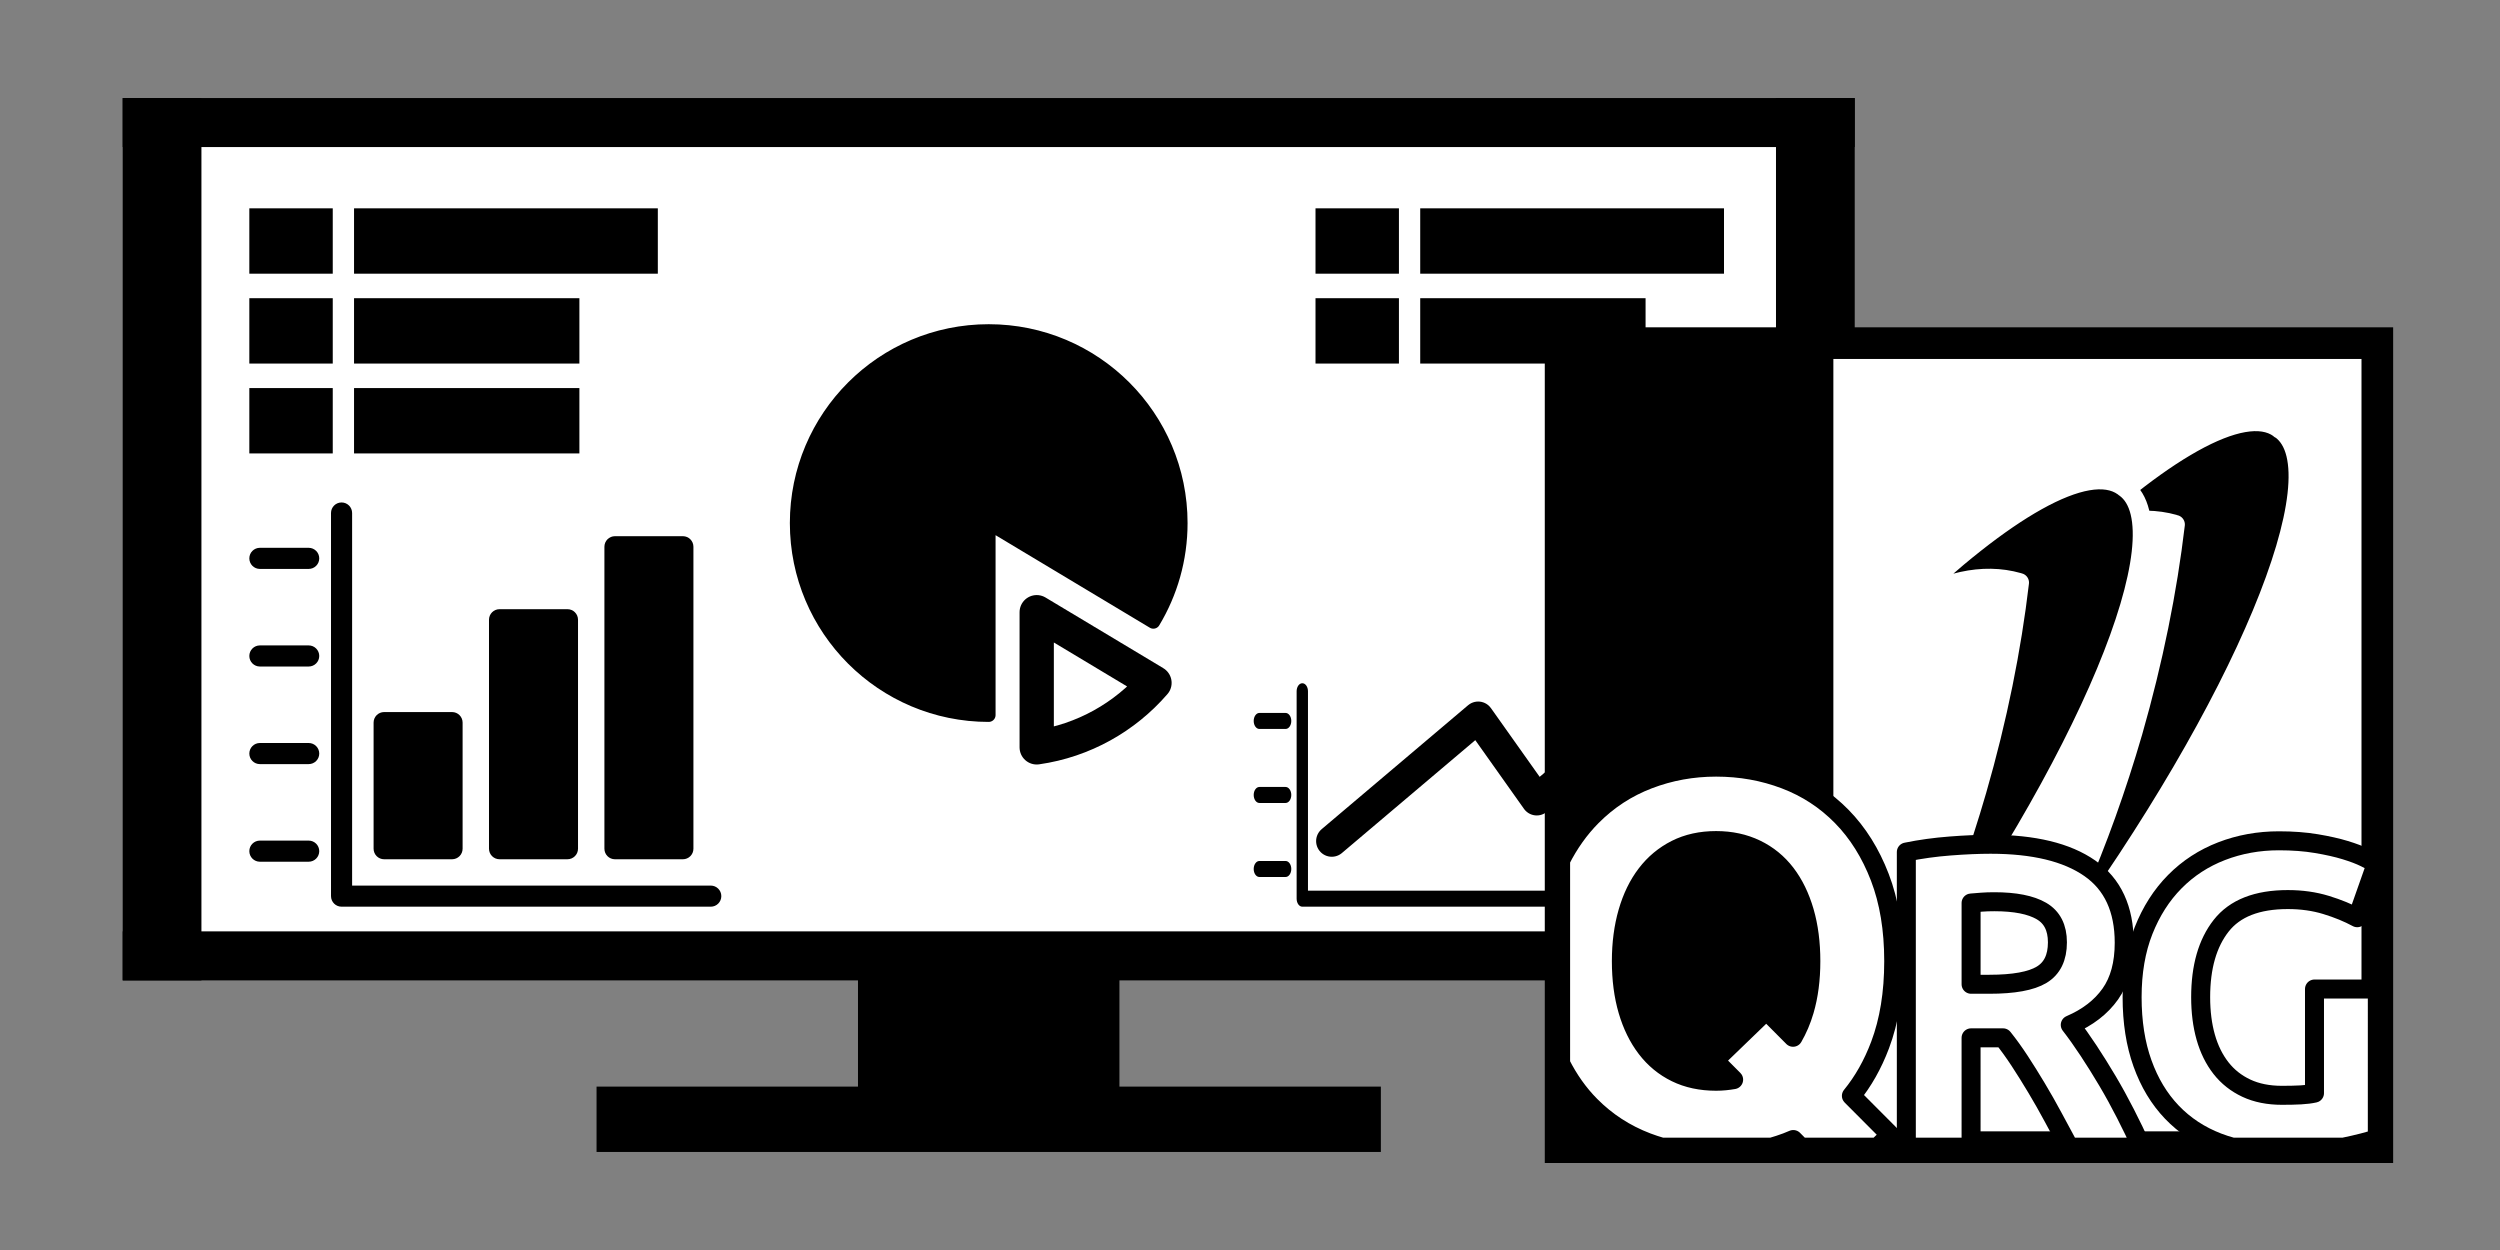
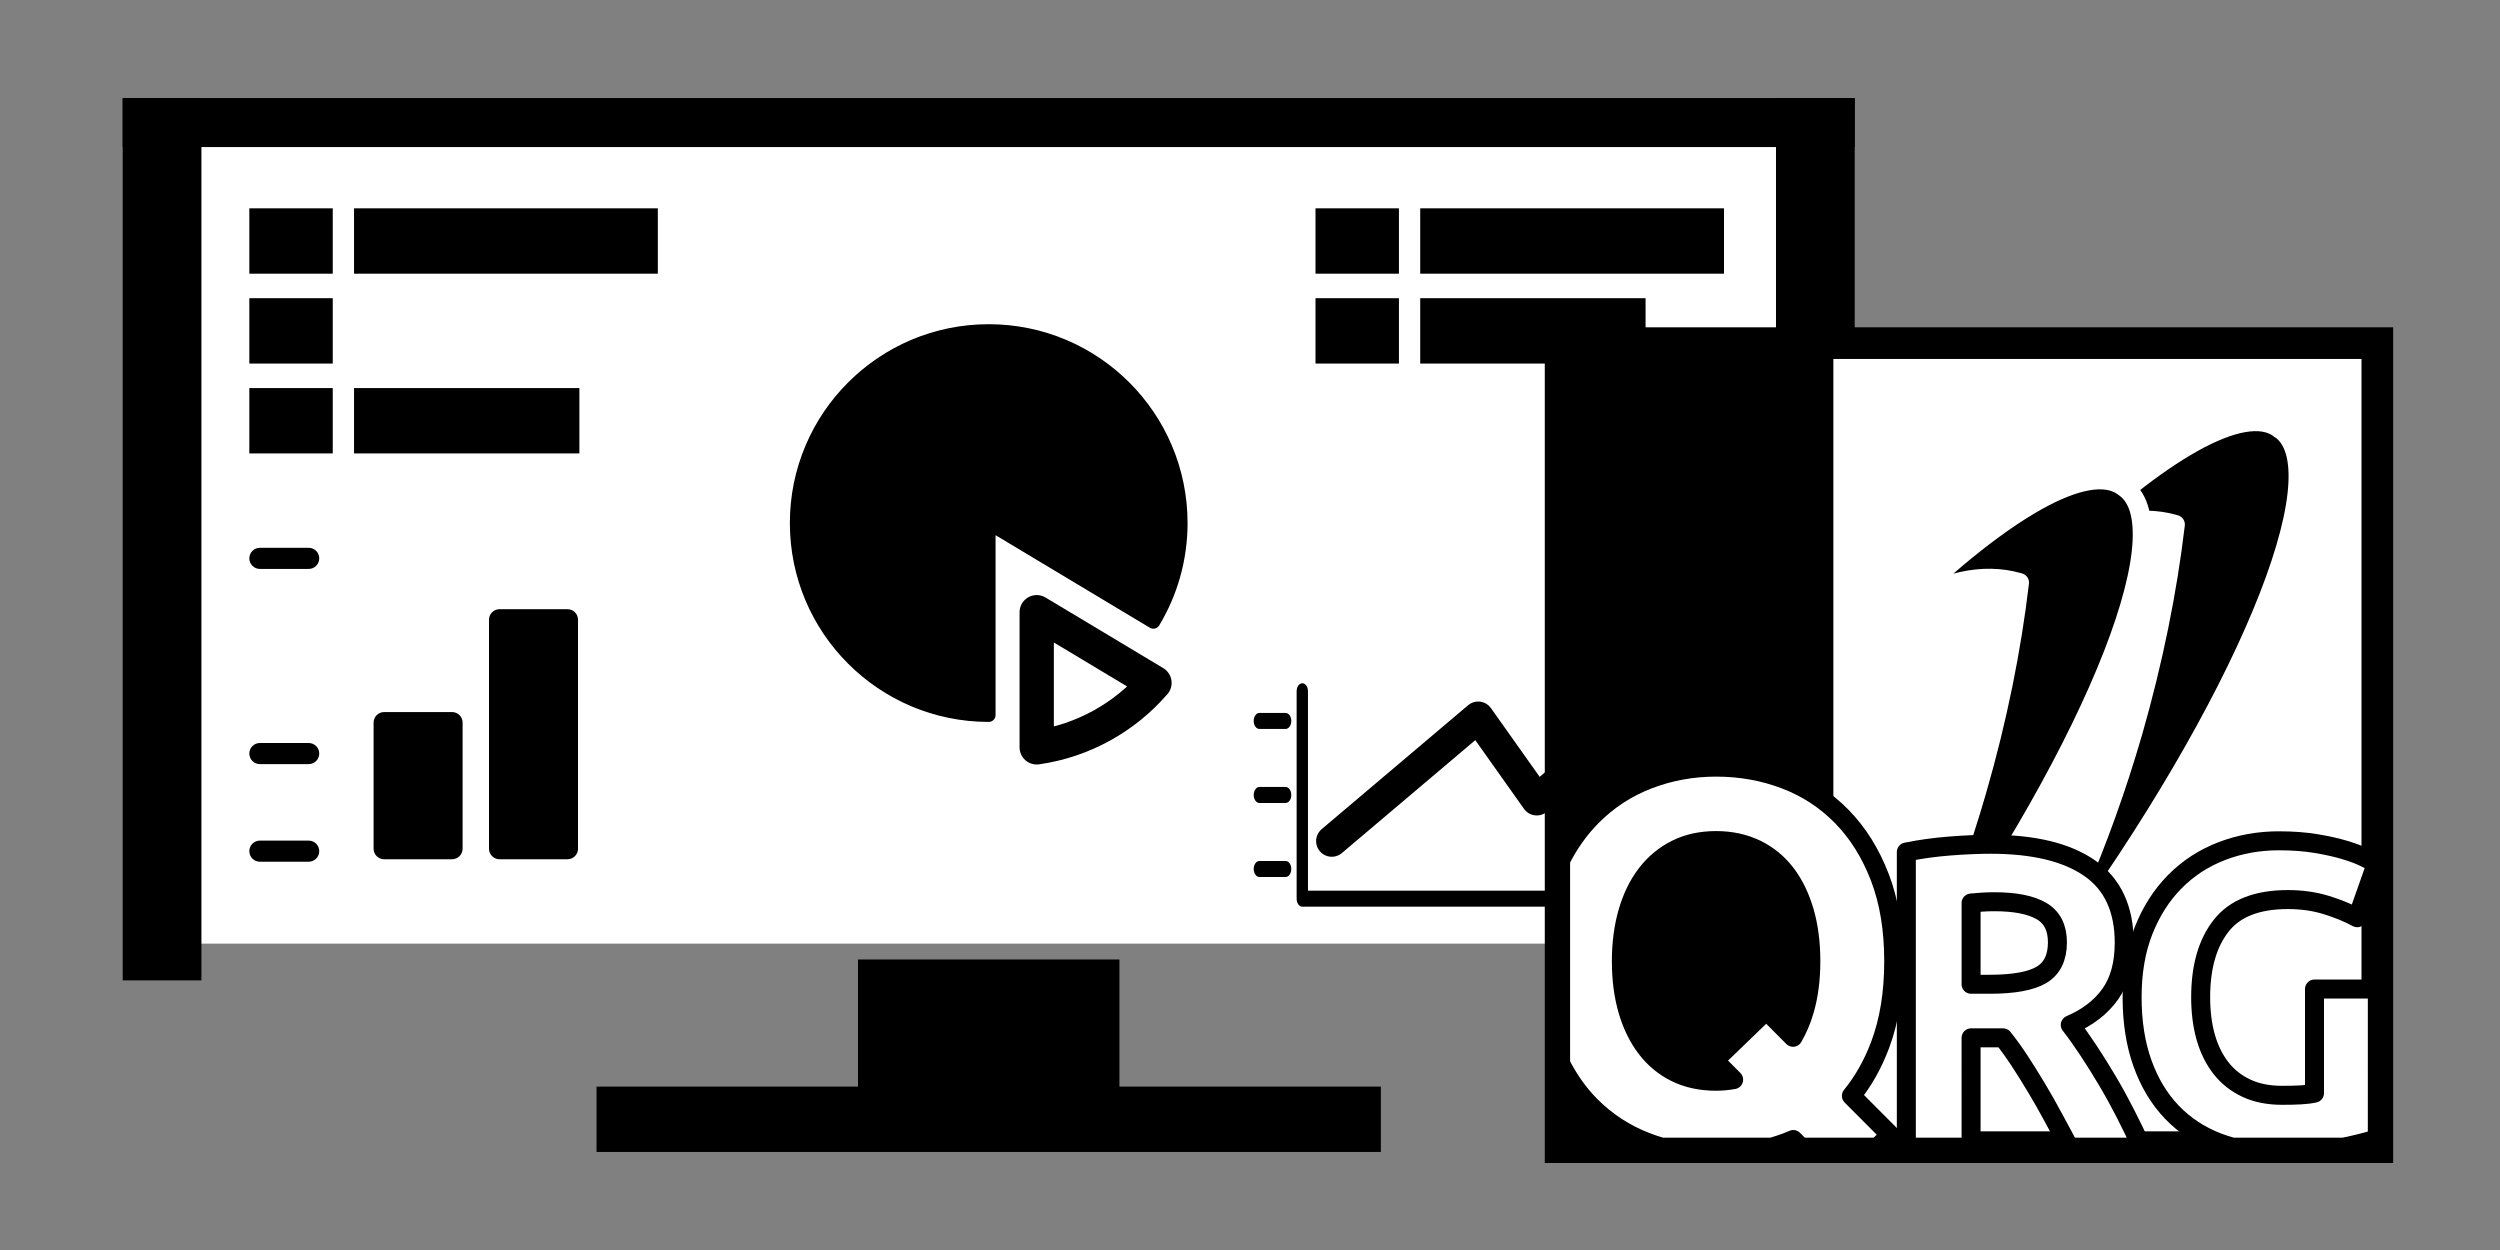
<svg xmlns="http://www.w3.org/2000/svg" version="1.1" x="0px" y="0px" width="306px" height="153px" viewBox="-15.018 -12 306 153" enable-background="new -15.018 -12 306 153" xml:space="preserve">
  <rect x="-15.018" y="-12" width="306" height="153" fill="#808080" stroke="none" />
  <defs>
</defs>
  <rect x="7" y="4.5" fill="#FFFFFF" width="198" height="99" />
-   <path d="M58.962,54.922c0-0.715,0.578-1.293,1.292-1.293h8.312c0.713,0,1.291,0.578,1.291,1.293v36.961  c0,0.713-0.578,1.291-1.291,1.291h-8.312c-0.714,0-1.292-0.578-1.292-1.291V54.922z" />
  <path d="M44.835,63.857c0-0.715,0.579-1.293,1.292-1.293h8.312c0.713,0,1.292,0.578,1.292,1.293v28.025  c0,0.713-0.579,1.291-1.292,1.291h-8.312c-0.713,0-1.292-0.578-1.292-1.291V63.857z" />
  <path d="M30.71,76.447c0-0.713,0.577-1.291,1.291-1.291h8.312c0.714,0,1.292,0.578,1.292,1.291v15.436  c0,0.713-0.578,1.291-1.292,1.291h-8.312c-0.714,0-1.291-0.578-1.291-1.291V76.447z" />
  <path d="M22.765,93.475h-5.973c-0.713,0-1.292-0.58-1.292-1.293s0.579-1.293,1.292-1.293h5.973c0.713,0,1.293,0.58,1.293,1.293  S23.478,93.475,22.765,93.475z" />
  <path d="M22.765,81.527h-5.973c-0.713,0-1.292-0.578-1.292-1.291c0-0.715,0.579-1.293,1.292-1.293h5.973  c0.713,0,1.293,0.578,1.293,1.293C24.058,80.949,23.478,81.527,22.765,81.527z" />
-   <path d="M22.765,69.582h-5.973c-0.713,0-1.292-0.578-1.292-1.291c0-0.715,0.579-1.293,1.292-1.293h5.973  c0.713,0,1.293,0.578,1.293,1.293C24.058,69.004,23.478,69.582,22.765,69.582z" />
  <path d="M22.765,57.637h-5.973c-0.713,0-1.292-0.578-1.292-1.293c0-0.713,0.579-1.293,1.292-1.293h5.973  c0.713,0,1.293,0.58,1.293,1.293C24.058,57.059,23.478,57.637,22.765,57.637z" />
-   <path d="M71.979,98.979H26.79c-0.714,0-1.293-0.578-1.293-1.293V50.793c0-0.715,0.579-1.293,1.293-1.293s1.291,0.578,1.291,1.293  v45.602h43.898c0.715,0,1.293,0.578,1.293,1.291C73.272,98.4,72.694,98.979,71.979,98.979z" />
  <polyline fill="none" stroke="#000000" stroke-width="3.831" stroke-linecap="round" stroke-linejoin="round" points="  147.99,90.952 165.912,75.784 173.081,85.896 191.004,70.728 " />
  <path d="M142.34,95.344h-3.211c-0.383,0-0.694-0.438-0.694-0.979c0-0.542,0.312-0.98,0.694-0.98h3.211  c0.384,0,0.695,0.438,0.695,0.98C143.035,94.905,142.724,95.344,142.34,95.344z" />
  <path d="M142.34,86.284h-3.211c-0.383,0-0.694-0.438-0.694-0.979c0-0.542,0.312-0.98,0.694-0.98h3.211  c0.384,0,0.695,0.438,0.695,0.98C143.035,85.846,142.724,86.284,142.34,86.284z" />
  <path d="M142.34,77.225h-3.211c-0.383,0-0.694-0.438-0.694-0.98c0-0.54,0.312-0.98,0.694-0.98h3.211c0.384,0,0.695,0.44,0.695,0.98  C143.035,76.786,142.724,77.225,142.34,77.225z" />
  <path d="M195.305,98.979h-50.92c-0.385,0-0.695-0.438-0.695-0.98V72.609c0-0.542,0.311-0.98,0.695-0.98  c0.383,0,0.693,0.438,0.693,0.98v24.409h50.227c0.385,0,0.695,0.438,0.695,0.979C196,98.54,195.689,98.979,195.305,98.979z" />
  <path stroke="#000000" stroke-width="1.679" stroke-linecap="round" stroke-linejoin="round" d="M106,52.023l20.152,12.09  c2.124-3.531,3.348-7.668,3.348-12.09c0-12.979-10.521-23.5-23.5-23.5s-23.5,10.521-23.5,23.5s10.521,23.5,23.5,23.5V52.023z" />
  <path fill="none" stroke="#000000" stroke-width="4.196" stroke-linecap="round" stroke-linejoin="round" d="M111.875,62.934  v16.543c5.736-0.82,10.799-3.713,14.416-7.893L111.875,62.934z" />
  <rect x="146" y="13.5" width="10.211" height="8" />
  <rect x="158.817" y="13.5" width="37.183" height="8" />
  <rect x="146" y="24.5" width="10.211" height="8" />
  <rect x="158.817" y="24.5" width="27.583" height="8" />
  <rect x="15.5" y="13.5" width="10.211" height="8" />
  <rect x="28.317" y="13.5" width="37.183" height="8" />
  <rect x="15.5" y="24.5" width="10.211" height="8" />
-   <rect x="28.317" y="24.5" width="27.583" height="8" />
  <rect x="15.5" y="35.5" width="10.211" height="8" />
  <rect x="28.317" y="35.5" width="27.583" height="8" />
  <rect width="9.637" height="108" />
-   <rect y="102" width="212" height="6" />
  <rect x="202.363" width="9.637" height="108" />
  <rect width="212" height="6" />
  <rect x="58" y="121" width="96" height="8" />
  <rect x="90" y="105.442" width="32" height="23.115" />
  <rect x="176" y="30" fill="#FFFFFF" stroke="#000000" stroke-width="3.874" width="99.966" height="98.414" />
  <rect x="176" y="30" stroke="#000000" stroke-width="0.387" width="33.192" height="98.414" />
  <path fill-rule="evenodd" clip-rule="evenodd" stroke="#FFFFFF" stroke-width="2.325" stroke-linecap="round" stroke-linejoin="round" d="  M251.106,52.148c0.051,0.01,0.096,0.039,0.141,0.047c-0.95,8.061-2.67,16.639-5.189,25.416  c-3.984,13.725-9.395,26.029-15.463,35.865c2.334-2.922,4.674-5.961,6.977-9.127c21.939-30.014,33.817-58.551,26.569-63.771  c-0.036-0.021-0.071-0.027-0.11-0.045c-0.041-0.043-0.063-0.064-0.109-0.102c-4.355-3.135-14.667,2.896-26.934,14.723  C241.907,52.064,246.712,50.922,251.106,52.148z" />
  <path fill-rule="evenodd" clip-rule="evenodd" stroke="#FFFFFF" stroke-width="2.325" stroke-linecap="round" stroke-linejoin="round" d="  M245.074,47.715c-0.052-0.027-0.079-0.051-0.112-0.07c-0.041-0.027-0.066-0.066-0.104-0.092  c-4.381-3.131-14.664,2.889-26.945,14.711c4.924-3.088,9.736-4.238,14.116-2.996c0.049,0.01,0.101,0.031,0.141,0.041  c-0.946,8.061-2.663,16.648-5.201,25.432c-3.965,13.721-9.382,26.01-15.435,35.861c2.32-2.912,4.666-5.975,6.966-9.117  C240.421,81.477,252.314,52.91,245.074,47.715z" />
  <path fill="#FFFFFF" stroke="#000000" stroke-width="2.325" stroke-linecap="round" stroke-linejoin="round" d="M275.966,109.055  h-7.69v12.746c-0.483,0.107-1.044,0.178-1.683,0.213c-0.64,0.035-1.407,0.053-2.305,0.053c-1.658,0-3.108-0.291-4.351-0.873  c-1.244-0.582-2.28-1.402-3.108-2.457c-0.829-1.061-1.449-2.32-1.865-3.783c-0.414-1.463-0.621-3.094-0.621-4.895  c0-3.701,0.836-6.617,2.512-8.75c1.676-2.135,4.395-3.201,8.158-3.201c1.691,0,3.254,0.221,4.688,0.662  c1.433,0.439,2.701,0.961,3.807,1.559l2.331-6.611c-0.276-0.176-0.733-0.42-1.372-0.74c-0.64-0.316-1.451-0.625-2.436-0.924  c-0.984-0.301-2.158-0.564-3.521-0.793c-1.364-0.23-2.893-0.346-4.584-0.346c-2.486,0-4.826,0.424-7.018,1.27  c-2.193,0.848-4.102,2.09-5.723,3.729c-1.625,1.641-2.901,3.641-3.834,6.004c-0.932,2.363-1.398,5.076-1.398,8.143  c0,3.035,0.423,5.732,1.27,8.094c0.846,2.363,2.046,4.355,3.6,5.977s3.426,2.857,5.619,3.701c0.582,0.225,1.182,0.418,1.799,0.584  h13.579c1.811-0.377,3.194-0.734,4.147-1.07V109.055z" />
  <path fill="#FFFFFF" stroke="#000000" stroke-width="2.325" stroke-linecap="round" stroke-linejoin="round" d="M226.242,115.031  h3.912c0.679,0.848,1.359,1.791,2.039,2.83c0.68,1.041,1.37,2.143,2.065,3.307c0.697,1.164,1.377,2.361,2.039,3.596  c0.663,1.234,1.318,2.451,1.965,3.65h8.858c-0.609-1.34-1.27-2.705-1.981-4.1c-0.711-1.393-1.447-2.732-2.209-4.02  c-0.763-1.287-1.533-2.521-2.313-3.703c-0.779-1.18-1.523-2.229-2.235-3.146c2.134-0.916,3.767-2.176,4.903-3.781  c1.134-1.604,1.701-3.695,1.701-6.268c0-4.125-1.406-7.166-4.217-9.123s-6.857-2.936-12.141-2.936c-1.457,0-3.107,0.07-4.953,0.213  c-1.846,0.141-3.631,0.387-5.359,0.74v36.123h7.925V115.031z M226.242,98.529c0.407-0.033,0.839-0.068,1.296-0.104  s0.973-0.053,1.549-0.053c2.541,0,4.462,0.379,5.766,1.137s1.957,2.037,1.957,3.834c0,1.871-0.645,3.191-1.932,3.967  c-1.287,0.777-3.421,1.164-6.4,1.164h-2.235V98.529z" />
  <path fill="#FFFFFF" stroke="#000000" stroke-width="2.325" stroke-linecap="round" stroke-linejoin="round" d="M215.104,115.914  c1.113-2.953,1.67-6.373,1.67-10.268c0-3.893-0.566-7.314-1.701-10.268c-1.135-2.951-2.689-5.436-4.663-7.447  c-1.976-2.012-4.285-3.52-6.932-4.525s-5.462-1.51-8.444-1.51c-2.898,0-5.662,0.504-8.287,1.51  c-2.626,1.006-4.938,2.514-6.932,4.525c-1.506,1.52-2.777,3.305-3.815,5.357v24.895c0.995,1.971,2.212,3.688,3.658,5.145  c1.974,1.992,4.286,3.488,6.932,4.494c0.587,0.223,1.183,0.416,1.786,0.592h13.455c0.61-0.176,1.213-0.369,1.805-0.592  c0.287-0.107,0.566-0.225,0.844-0.344l0.93,0.936h9.375l1.564-1.512l-4.756-4.771C213.03,120.371,214.203,118.303,215.104,115.914z   M195.034,120.344c-1.85,0-3.487-0.35-4.916-1.051c-1.428-0.699-2.637-1.695-3.623-2.984s-1.743-2.832-2.268-4.625  c-0.525-1.793-0.789-3.807-0.789-6.037c0-2.186,0.264-4.188,0.789-6.004c0.524-1.813,1.281-3.367,2.268-4.656  c0.986-1.291,2.195-2.297,3.623-3.02c1.429-0.721,3.066-1.082,4.916-1.082c1.807,0,3.434,0.352,4.883,1.051  c1.45,0.699,2.668,1.695,3.656,2.984c0.986,1.291,1.742,2.844,2.268,4.658s0.788,3.836,0.788,6.068c0,2.23-0.263,4.244-0.788,6.037  c-0.354,1.211-0.824,2.297-1.389,3.279l-3.271-3.285l-6.342,6.123l2.339,2.348C196.491,120.268,195.782,120.344,195.034,120.344z" />
</svg>